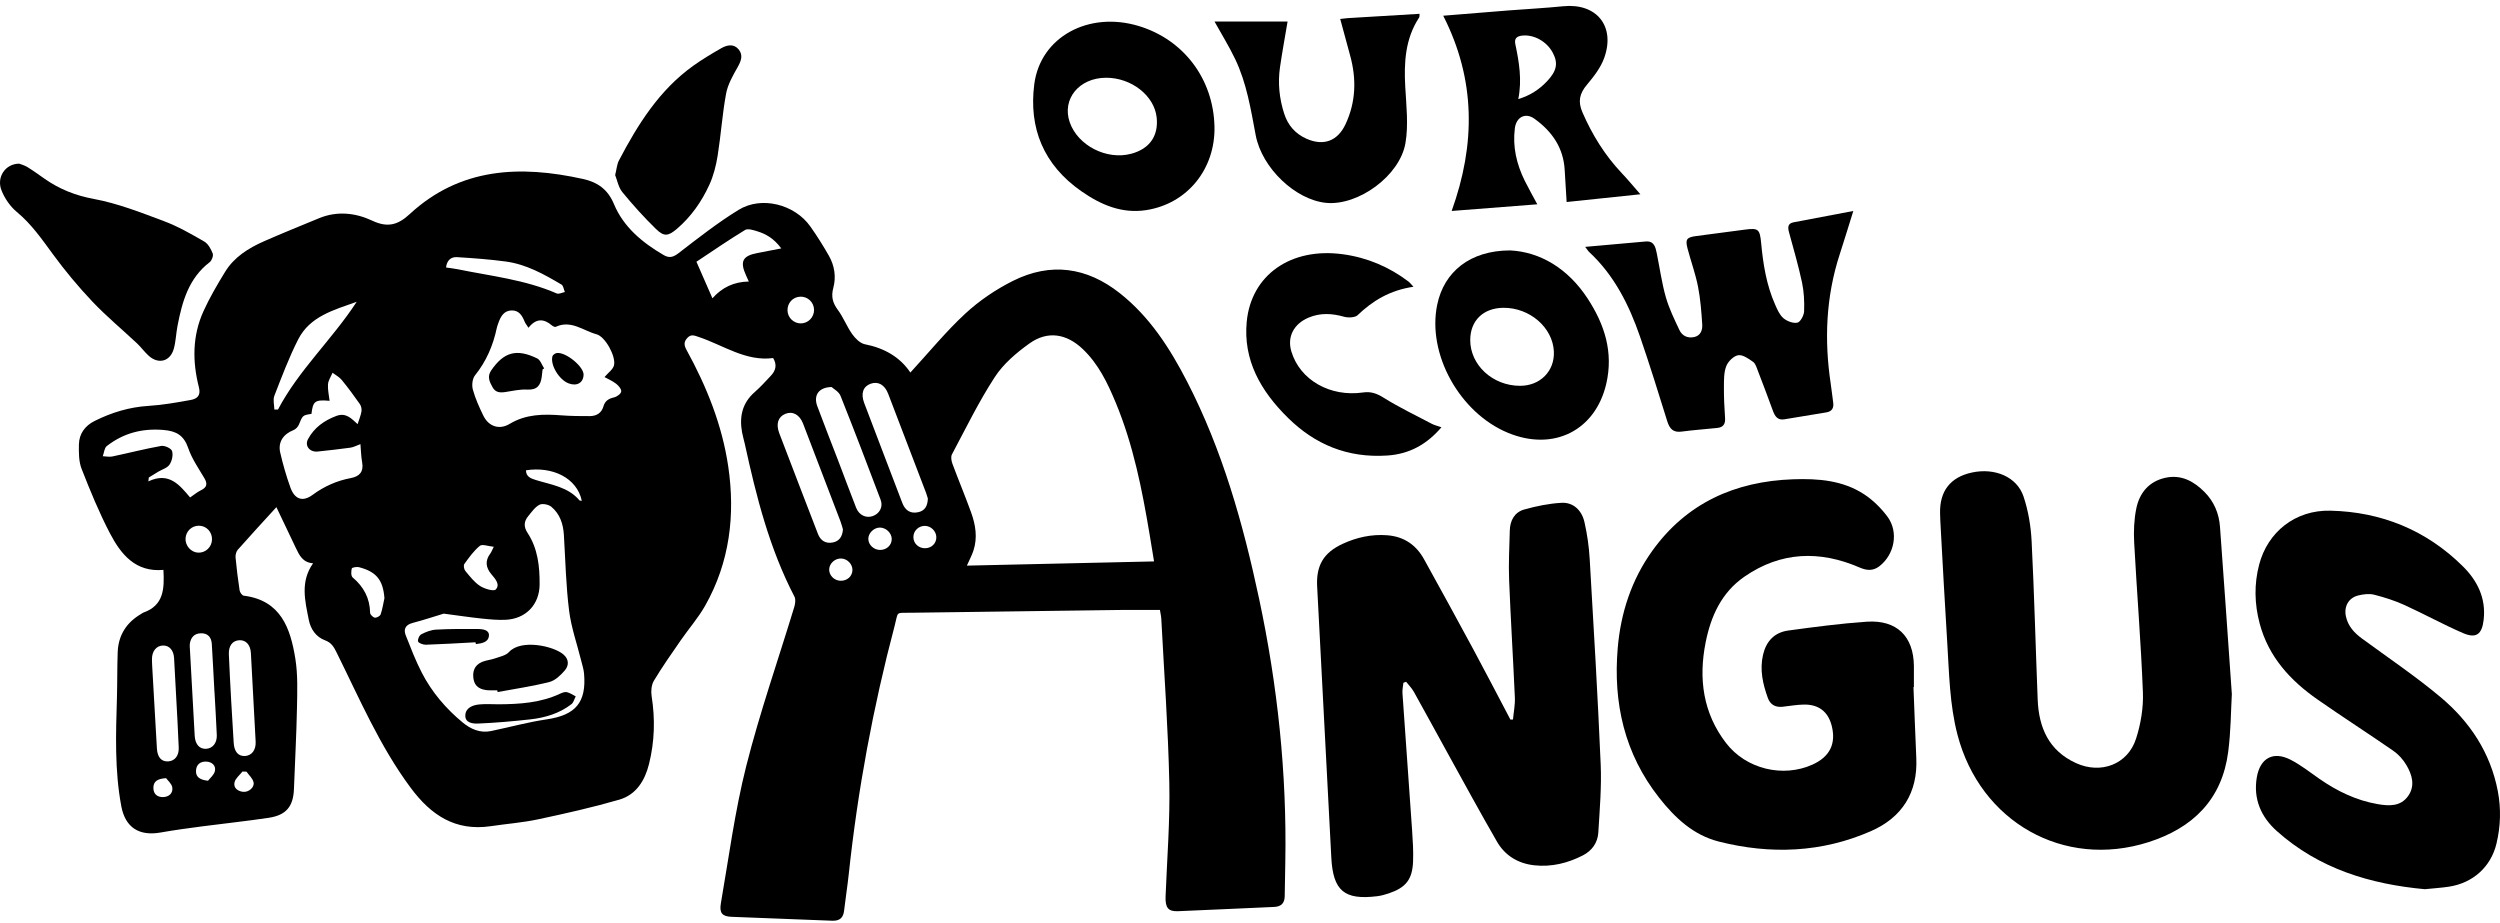
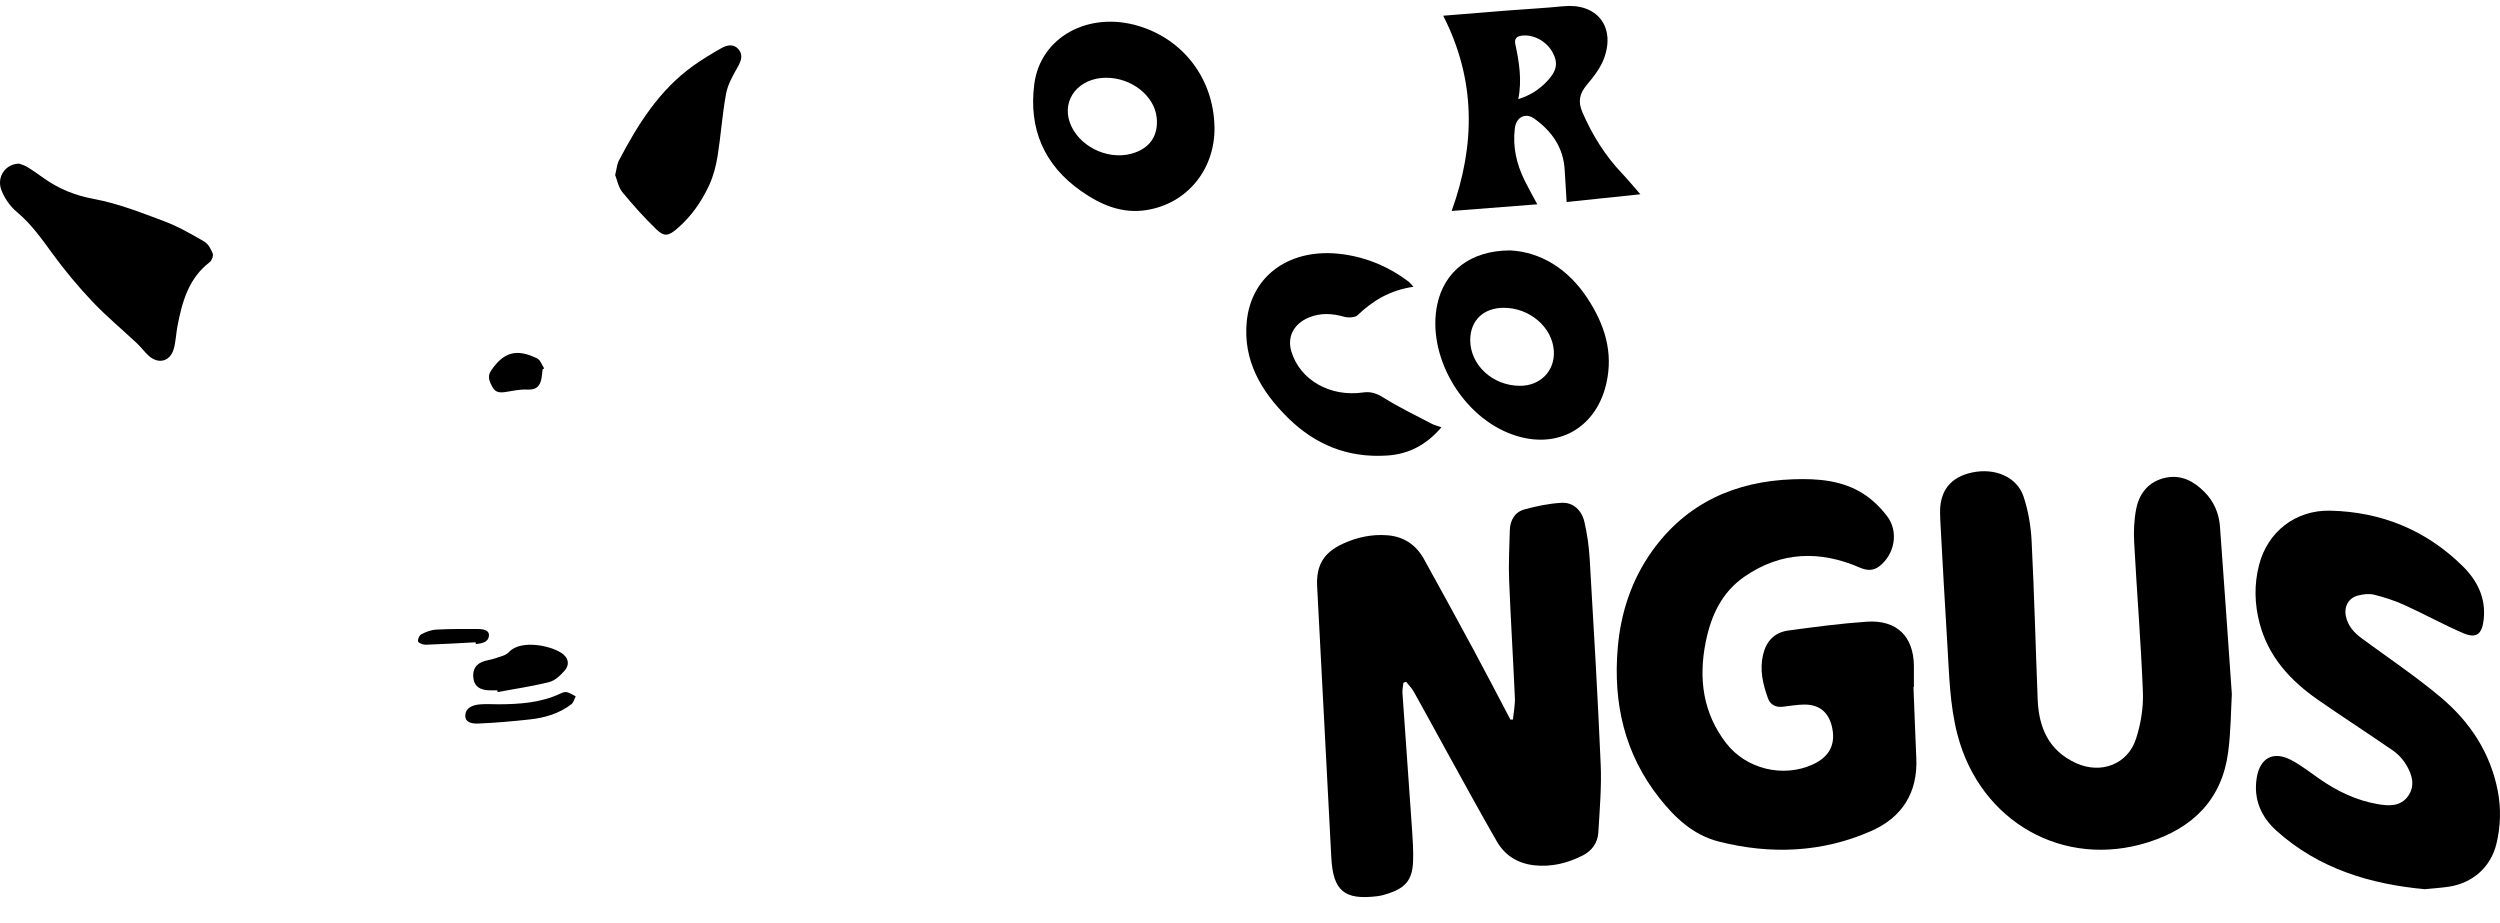
<svg xmlns="http://www.w3.org/2000/svg" width="333" height="123" viewBox="0 0 333 123" fill="none">
-   <path d="M121.263 49.621C123.732 46.938 125.99 44.163 128.591 41.759C130.457 40.036 132.651 38.552 134.924 37.414C139.94 34.907 144.753 35.568 149.163 39.055C153.153 42.21 155.825 46.38 158.114 50.816C162.822 59.944 165.576 69.735 167.706 79.721C170.173 91.293 171.42 102.991 171.202 114.832C171.174 116.348 171.154 117.862 171.124 119.378C171.106 120.284 170.672 120.762 169.729 120.803C165.449 120.985 161.17 121.199 156.89 121.372C155.583 121.424 155.199 120.878 155.256 119.394C155.451 114.354 155.859 109.31 155.752 104.277C155.597 97.004 155.067 89.739 154.687 82.47C154.666 82.058 154.566 81.653 154.502 81.246C152.689 81.246 150.92 81.228 149.152 81.248C139.901 81.364 130.653 81.492 121.402 81.617C119.212 81.646 119.686 81.396 119.178 83.31C116.295 94.202 114.247 105.249 113.052 116.455C112.879 118.076 112.617 119.685 112.433 121.304C112.321 122.289 111.814 122.679 110.84 122.64C106.37 122.456 101.898 122.301 97.429 122.119C96.223 122.069 95.793 121.632 96.018 120.336C97.078 114.222 97.884 108.038 99.4 102.035C101.207 94.892 103.651 87.913 105.795 80.854C105.924 80.424 106.011 79.837 105.824 79.477C102.486 73.06 100.736 66.131 99.209 59.129C99.095 58.613 98.935 58.103 98.842 57.584C98.467 55.508 98.858 53.684 100.526 52.228C101.293 51.556 101.983 50.791 102.681 50.047C103.305 49.38 103.546 48.624 102.984 47.693C99.331 48.174 96.353 45.979 93.064 44.882C92.481 44.689 92.051 44.475 91.551 45.014C91.048 45.558 91.118 46.016 91.455 46.628C94.134 51.499 96.195 56.639 97.003 62.143C97.95 68.583 97.204 74.868 93.947 80.642C93.023 82.284 91.755 83.727 90.679 85.284C89.452 87.059 88.205 88.828 87.097 90.676C86.765 91.23 86.692 92.07 86.797 92.73C87.279 95.771 87.195 98.771 86.451 101.757C85.895 103.986 84.737 105.861 82.486 106.515C78.936 107.546 75.316 108.359 71.697 109.13C69.628 109.572 67.501 109.729 65.402 110.043C60.666 110.751 57.421 108.598 54.688 104.915C50.564 99.358 47.884 93.051 44.841 86.925C44.481 86.199 44.165 85.609 43.307 85.295C42.094 84.851 41.37 83.795 41.129 82.559C40.638 80.048 39.962 77.494 41.703 75.029C40.349 74.938 39.877 73.984 39.416 73.008C38.562 71.201 37.697 69.398 36.817 67.552C35.069 69.468 33.355 71.323 31.683 73.215C31.464 73.461 31.346 73.907 31.375 74.244C31.51 75.714 31.694 77.183 31.917 78.644C31.958 78.908 32.252 79.318 32.468 79.345C37.417 79.969 38.687 83.688 39.338 87.731C39.684 89.88 39.598 92.113 39.557 94.302C39.486 97.901 39.288 101.5 39.154 105.097C39.067 107.412 38.13 108.579 35.802 108.93C32.843 109.376 29.864 109.683 26.899 110.075C25.06 110.318 23.219 110.567 21.392 110.89C18.549 111.395 16.695 110.243 16.16 107.403C15.256 102.597 15.434 97.74 15.577 92.887C15.636 90.881 15.6 88.871 15.677 86.866C15.764 84.606 16.847 82.914 18.8 81.778C18.897 81.722 18.984 81.635 19.089 81.599C21.84 80.64 21.899 78.398 21.769 75.908C18.074 76.249 16.119 73.855 14.655 71.057C13.206 68.285 12.013 65.369 10.871 62.453C10.486 61.472 10.491 60.295 10.511 59.209C10.539 57.77 11.322 56.71 12.612 56.068C14.869 54.946 17.225 54.222 19.776 54.065C21.658 53.949 23.533 53.614 25.395 53.277C26.216 53.129 26.785 52.722 26.498 51.604C25.622 48.18 25.613 44.748 27.092 41.477C27.916 39.656 28.938 37.914 29.985 36.207C31.2 34.227 33.114 33.039 35.187 32.128C37.611 31.063 40.066 30.07 42.515 29.06C44.921 28.067 47.378 28.356 49.588 29.396C51.63 30.357 53.002 29.968 54.563 28.525C61.299 22.299 69.301 21.983 77.691 23.847C79.551 24.261 80.948 25.185 81.779 27.184C83.051 30.241 85.561 32.322 88.401 33.974C89.17 34.42 89.687 34.256 90.406 33.703C93.009 31.698 95.608 29.654 98.403 27.942C101.446 26.08 105.842 27.22 107.92 30.143C108.819 31.407 109.645 32.727 110.412 34.072C111.17 35.404 111.391 36.895 110.992 38.365C110.685 39.505 110.915 40.357 111.605 41.286C112.344 42.28 112.792 43.489 113.512 44.502C113.919 45.076 114.561 45.727 115.196 45.852C117.779 46.362 119.87 47.543 121.263 49.624V49.621ZM153.719 74.781C153.506 73.477 153.326 72.364 153.139 71.255C152.136 65.239 150.961 59.266 148.601 53.598C147.52 51.001 146.31 48.479 144.225 46.496C142.052 44.431 139.535 44.019 137.111 45.756C135.384 46.992 133.65 48.467 132.51 50.22C130.37 53.505 128.645 57.058 126.797 60.527C126.627 60.848 126.725 61.401 126.866 61.783C127.669 63.944 128.561 66.072 129.346 68.239C129.947 69.898 130.232 71.622 129.656 73.358C129.449 73.987 129.128 74.576 128.786 75.341C137.145 75.154 145.349 74.97 153.719 74.781ZM59.103 81.737C58.033 82.061 56.506 82.566 54.954 82.978C53.994 83.233 53.723 83.813 54.051 84.644C54.713 86.317 55.359 88.006 56.183 89.602C57.517 92.188 59.39 94.389 61.629 96.235C62.683 97.105 63.944 97.68 65.395 97.378C67.869 96.863 70.318 96.187 72.812 95.821C76.665 95.254 78.137 93.572 77.794 89.702C77.744 89.142 77.564 88.594 77.427 88.045C76.872 85.807 76.087 83.599 75.802 81.328C75.384 77.988 75.313 74.608 75.108 71.242C75.02 69.782 74.574 68.455 73.449 67.511C73.081 67.199 72.261 67.03 71.865 67.231C71.265 67.533 70.825 68.189 70.368 68.738C69.783 69.443 69.726 70.153 70.272 70.982C71.638 73.062 71.893 75.446 71.877 77.85C71.859 80.547 70.027 82.434 67.346 82.557C66.294 82.605 65.229 82.502 64.178 82.393C62.674 82.236 61.176 82.011 59.105 81.737H59.103ZM70.395 43.664C70.127 43.245 69.977 43.075 69.895 42.874C69.569 42.059 69.135 41.32 68.142 41.349C67.111 41.379 66.684 42.169 66.381 43.027C66.306 43.241 66.222 43.455 66.176 43.673C65.684 46.002 64.781 48.119 63.27 49.999C62.917 50.438 62.826 51.315 62.983 51.889C63.311 53.084 63.832 54.235 64.376 55.355C65.084 56.814 66.504 57.295 67.892 56.459C70.074 55.146 72.412 55.139 74.822 55.326C76.064 55.421 77.316 55.43 78.563 55.426C79.435 55.424 80.122 55.025 80.372 54.147C80.588 53.382 81.08 53.097 81.81 52.926C82.184 52.84 82.709 52.451 82.746 52.148C82.784 51.827 82.388 51.36 82.065 51.112C81.56 50.725 80.955 50.468 80.52 50.227C81.007 49.646 81.665 49.203 81.79 48.638C82.049 47.468 80.634 44.839 79.457 44.525C77.691 44.053 76.067 42.583 74.027 43.532C73.909 43.587 73.652 43.462 73.52 43.35C72.453 42.442 71.417 42.362 70.395 43.657V43.664ZM47.633 56.498C47.838 55.849 48.063 55.335 48.148 54.798C48.198 54.486 48.111 54.076 47.931 53.821C47.162 52.722 46.363 51.64 45.515 50.602C45.196 50.213 44.707 49.965 44.295 49.653C44.081 50.163 43.73 50.662 43.689 51.183C43.635 51.898 43.819 52.633 43.903 53.389C41.949 53.218 41.687 53.423 41.486 55.13C40.296 55.31 40.321 55.321 39.805 56.573C39.682 56.869 39.375 57.181 39.079 57.297C37.734 57.825 37.003 58.895 37.326 60.29C37.691 61.87 38.141 63.441 38.694 64.966C39.254 66.504 40.31 66.891 41.632 65.919C43.198 64.768 44.87 64.028 46.759 63.673C47.874 63.463 48.466 62.837 48.239 61.592C48.093 60.793 48.082 59.967 48.009 59.154C47.501 59.341 47.099 59.571 46.671 59.63C45.221 59.835 43.767 59.987 42.31 60.145C41.27 60.256 40.547 59.389 41.029 58.49C41.846 56.962 43.182 56.009 44.804 55.401C46.108 54.914 46.839 55.781 47.633 56.496V56.498ZM112.28 70.513C112.194 70.231 112.098 69.826 111.95 69.441C110.296 65.1 108.637 60.761 106.969 56.425C106.507 55.223 105.581 54.727 104.609 55.123C103.639 55.519 103.33 56.471 103.796 57.7C104.75 60.206 105.715 62.708 106.675 65.212C107.433 67.185 108.186 69.163 108.956 71.132C109.306 72.027 110 72.443 110.935 72.257C111.768 72.093 112.21 71.499 112.28 70.513ZM110.765 51.552C109.019 51.584 108.341 52.692 108.86 54.092C109.766 56.537 110.726 58.959 111.659 61.392C112.456 63.475 113.225 65.567 114.04 67.64C114.422 68.615 115.344 69.047 116.227 68.751C117.155 68.439 117.66 67.524 117.301 66.573C115.551 61.943 113.792 57.315 111.955 52.719C111.732 52.159 111.024 51.793 110.767 51.552H110.765ZM123.593 66.418C123.532 66.225 123.448 65.897 123.327 65.585C121.656 61.21 119.986 56.835 118.309 52.462C117.84 51.242 116.966 50.753 115.958 51.117C114.964 51.479 114.638 52.419 115.107 53.669C115.944 55.895 116.798 58.114 117.647 60.338C118.493 62.562 119.335 64.786 120.193 67.005C120.569 67.975 121.261 68.462 122.326 68.221C123.19 68.025 123.55 67.413 123.591 66.418H123.593ZM25.322 66.261C25.882 65.883 26.287 65.533 26.756 65.309C27.554 64.927 27.675 64.456 27.224 63.696C26.457 62.394 25.563 61.119 25.081 59.71C24.498 58.003 23.517 57.415 21.765 57.27C18.925 57.035 16.435 57.693 14.225 59.416C13.895 59.673 13.861 60.309 13.691 60.768C14.116 60.784 14.56 60.889 14.963 60.802C17.134 60.345 19.287 59.785 21.471 59.398C21.924 59.318 22.8 59.714 22.916 60.074C23.087 60.602 22.907 61.401 22.582 61.886C22.279 62.337 21.587 62.528 21.071 62.837C20.652 63.09 20.238 63.35 19.819 63.605C19.801 63.775 19.783 63.946 19.765 64.119C22.502 62.819 23.911 64.59 25.32 66.261H25.322ZM104.067 33.086C103.082 31.766 102.053 31.179 100.902 30.819C100.369 30.653 99.623 30.403 99.243 30.635C97.031 31.978 94.896 33.453 92.766 34.864C93.492 36.526 94.138 38.003 94.896 39.733C96.198 38.26 97.8 37.527 99.743 37.5C99.564 37.109 99.47 36.904 99.379 36.701C98.523 34.821 98.906 34.074 100.906 33.699C101.853 33.521 102.8 33.334 104.07 33.089L104.067 33.086ZM28.569 92.12C28.569 92.12 28.565 92.12 28.562 92.12C28.447 90.003 28.342 87.886 28.212 85.769C28.157 84.89 27.693 84.339 26.774 84.353C25.879 84.364 25.408 84.911 25.283 85.764C25.251 85.985 25.283 86.217 25.295 86.445C25.506 90.301 25.72 94.157 25.934 98.011C25.998 99.14 26.573 99.791 27.456 99.741C28.328 99.691 28.92 98.969 28.877 97.904C28.797 95.976 28.672 94.048 28.567 92.12H28.569ZM30.806 93.547C30.888 94.928 31.002 96.934 31.127 98.937C31.2 100.114 31.719 100.728 32.593 100.701C33.517 100.674 34.111 99.914 34.052 98.787C33.849 94.853 33.64 90.922 33.419 86.989C33.358 85.873 32.743 85.227 31.862 85.279C30.977 85.334 30.442 86.01 30.483 87.139C30.556 89.069 30.674 90.997 30.804 93.547H30.806ZM23.806 99.57C23.754 98.434 23.706 97.298 23.647 96.165C23.497 93.326 23.349 90.49 23.187 87.651C23.128 86.6 22.539 85.96 21.703 85.983C20.832 86.005 20.238 86.736 20.242 87.79C20.242 88.168 20.261 88.548 20.283 88.926C20.488 92.52 20.693 96.114 20.9 99.706C20.968 100.872 21.508 101.475 22.411 101.418C23.299 101.361 23.854 100.644 23.806 99.572V99.57ZM36.544 54.547C36.705 54.55 36.864 54.552 37.026 54.554C39.784 49.3 44.202 45.269 47.515 40.197C44.427 41.308 41.282 42.135 39.716 45.212C38.487 47.63 37.529 50.188 36.544 52.719C36.337 53.247 36.532 53.935 36.544 54.547ZM59.415 35.631C59.947 35.711 60.468 35.763 60.976 35.866C65.409 36.774 69.949 37.252 74.159 39.089C74.437 39.21 74.876 38.971 75.238 38.898C75.092 38.559 75.045 38.058 74.79 37.905C72.475 36.537 70.113 35.21 67.4 34.839C65.239 34.545 63.054 34.388 60.874 34.252C60.084 34.202 59.524 34.662 59.413 35.627L59.415 35.631ZM65.769 72.83C65.029 72.76 64.237 72.443 63.916 72.705C63.106 73.365 62.476 74.26 61.852 75.12C61.716 75.309 61.804 75.831 61.977 76.042C62.576 76.764 63.172 77.549 63.939 78.05C64.531 78.434 65.769 78.799 66.033 78.521C66.665 77.854 65.955 77.087 65.448 76.484C64.688 75.582 64.594 74.676 65.32 73.713C65.45 73.54 65.523 73.327 65.769 72.835V72.83ZM51.206 79.671C51.02 77.269 50.15 76.154 47.811 75.548C47.51 75.471 46.891 75.587 46.857 75.724C46.762 76.097 46.741 76.718 46.971 76.912C48.446 78.161 49.263 79.675 49.299 81.628C49.304 81.86 49.679 82.231 49.927 82.272C50.166 82.311 50.621 82.061 50.699 81.84C50.94 81.141 51.049 80.397 51.209 79.668L51.206 79.671ZM77.496 66.7C76.838 63.632 73.57 62.098 70.058 62.644C70.072 63.509 70.719 63.734 71.362 63.935C73.427 64.576 75.661 64.845 77.186 66.648C77.236 66.707 77.384 66.684 77.496 66.7ZM108.432 41.258C108.414 40.264 107.588 39.478 106.596 39.517C105.597 39.556 104.855 40.37 104.896 41.383C104.932 42.321 105.722 43.077 106.666 43.077C107.649 43.077 108.45 42.251 108.432 41.256V41.258ZM26.396 73.613C27.39 73.65 28.212 72.871 28.239 71.865C28.267 70.852 27.497 70.035 26.505 70.024C25.554 70.015 24.778 70.741 24.714 71.701C24.651 72.675 25.442 73.577 26.394 73.613H26.396ZM124.72 71.537C124.699 70.729 123.98 70.037 123.172 70.046C122.323 70.058 121.654 70.729 121.663 71.558C121.672 72.384 122.351 73.028 123.213 73.026C124.08 73.026 124.742 72.371 124.72 71.537ZM110.446 75.835C110.419 76.629 111.115 77.335 111.95 77.358C112.833 77.383 113.523 76.773 113.546 75.947C113.568 75.15 112.868 74.421 112.051 74.392C111.227 74.362 110.473 75.038 110.446 75.835ZM117.246 73.251C118.127 73.245 118.8 72.591 118.778 71.765C118.757 70.982 118.008 70.274 117.201 70.272C116.4 70.272 115.644 71.016 115.66 71.792C115.676 72.587 116.404 73.258 117.246 73.254V73.251ZM27.707 103.995C27.953 103.669 28.506 103.235 28.626 102.7C28.788 101.983 28.239 101.484 27.497 101.446C26.721 101.405 26.162 101.801 26.109 102.616C26.057 103.424 26.517 103.87 27.707 103.995ZM32.834 102.784C32.654 102.779 32.477 102.773 32.297 102.768C31.928 103.244 31.364 103.672 31.239 104.204C31.07 104.928 31.642 105.386 32.372 105.472C33.112 105.559 33.936 104.871 33.772 104.191C33.649 103.676 33.16 103.251 32.834 102.786V102.784ZM22.122 103.651C20.959 103.722 20.445 104.086 20.431 104.917C20.418 105.755 20.941 106.187 21.715 106.173C22.491 106.16 23.073 105.659 22.948 104.88C22.866 104.38 22.338 103.954 22.122 103.651Z" fill="black" />
  <path d="M186.932 90.952C186.887 91.412 186.776 91.873 186.808 92.328C187.227 98.412 187.674 104.496 188.091 110.58C188.186 111.976 188.277 113.382 188.22 114.776C188.12 117.162 187.247 118.237 184.98 118.999C184.482 119.165 183.967 119.311 183.448 119.375C179.048 119.918 177.559 118.645 177.33 114.216C176.706 102.185 176.076 90.152 175.444 78.12C175.296 75.314 176.307 73.608 178.846 72.437C180.73 71.568 182.698 71.138 184.781 71.297C186.998 71.468 188.621 72.569 189.684 74.493C191.897 78.498 194.098 82.507 196.27 86.535C197.936 89.626 199.55 92.744 201.186 95.849C201.3 95.847 201.415 95.842 201.529 95.84C201.619 94.864 201.823 93.884 201.78 92.915C201.551 87.693 201.22 82.473 201.014 77.249C200.928 75.057 201.05 72.858 201.105 70.66C201.137 69.321 201.744 68.225 203.027 67.865C204.643 67.413 206.325 67.067 207.996 66.974C209.51 66.887 210.68 67.924 211.047 69.532C211.415 71.145 211.653 72.81 211.748 74.463C212.283 83.576 212.822 92.692 213.212 101.812C213.341 104.826 213.079 107.862 212.897 110.882C212.816 112.245 212.061 113.313 210.828 113.943C208.803 114.978 206.654 115.506 204.374 115.258C202.211 115.024 200.472 113.971 199.391 112.097C197.124 108.167 194.959 104.18 192.763 100.209C191.28 97.529 189.827 94.832 188.331 92.16C188.057 91.671 187.646 91.261 187.297 90.813C187.175 90.859 187.05 90.904 186.928 90.95L186.932 90.952Z" fill="black" />
  <path d="M254.874 91.523C255 94.679 255.112 97.836 255.252 100.99C255.456 105.576 253.369 108.886 249.209 110.708C242.667 113.576 235.834 113.842 228.949 112.097C225.556 111.237 223.112 108.943 221.014 106.278C216.366 100.383 214.861 93.627 215.48 86.327C215.878 81.637 217.315 77.239 220.072 73.387C224.626 67.024 231.088 64.109 238.853 63.84C242.159 63.725 245.464 63.973 248.314 65.847C249.489 66.62 250.554 67.676 251.395 68.801C252.936 70.86 252.361 73.879 250.307 75.442C249.496 76.058 248.662 76.008 247.734 75.606C242.39 73.285 237.2 73.457 232.341 76.823C229.295 78.934 227.881 82.091 227.189 85.575C226.232 90.391 226.834 94.97 229.908 98.969C232.598 102.469 237.525 103.614 241.439 101.837C243.726 100.798 244.58 99.08 243.991 96.702C243.524 94.821 242.276 93.819 240.29 93.848C239.341 93.862 238.398 94.036 237.451 94.139C236.492 94.243 235.8 93.869 235.477 92.968C234.806 91.107 234.375 89.217 234.836 87.223C235.253 85.415 236.354 84.236 238.201 83.986C241.675 83.514 245.159 83.049 248.657 82.811C252.645 82.543 254.89 84.758 254.931 88.696C254.94 89.637 254.931 90.576 254.931 91.518C254.913 91.518 254.892 91.518 254.874 91.52V91.523Z" fill="black" />
  <path d="M297.279 92.499C297.156 94.597 297.156 97.401 296.794 100.161C295.972 106.468 292.122 110.278 286.173 112.176C274.892 115.775 263.772 109.49 260.736 97.863C259.681 93.823 259.63 89.684 259.371 85.566C259.046 80.448 258.782 75.325 258.495 70.202C258.46 69.591 258.43 68.977 258.418 68.366C258.353 65.404 259.793 63.56 262.65 62.942C265.71 62.28 268.658 63.508 269.538 66.144C270.169 68.037 270.51 70.085 270.612 72.082C270.966 79.117 271.142 86.159 271.42 93.195C271.569 96.919 272.899 99.996 276.531 101.648C279.85 103.158 283.417 101.814 284.52 98.399C285.153 96.438 285.514 94.273 285.435 92.223C285.178 85.57 284.629 78.928 284.272 72.28C284.191 70.77 284.253 69.207 284.555 67.732C284.981 65.652 286.244 64.112 288.448 63.636C290.544 63.186 292.208 64.098 293.631 65.523C294.906 66.799 295.571 68.394 295.701 70.152C296.238 77.366 296.727 84.582 297.284 92.501L297.279 92.499Z" fill="black" />
  <path d="M322.982 118.442C315.751 117.772 308.901 115.74 303.252 110.68C301.19 108.834 300.122 106.438 300.602 103.566C301.035 100.976 302.788 100.008 305.107 101.198C306.465 101.895 307.689 102.867 308.953 103.746C311.328 105.396 313.881 106.627 316.742 107.115C318.223 107.367 319.753 107.437 320.749 106.048C321.736 104.67 321.298 103.196 320.521 101.891C320.093 101.169 319.476 100.483 318.791 100.008C315.453 97.695 312.033 95.504 308.703 93.179C305.075 90.645 302.175 87.507 300.99 83.06C300.294 80.449 300.235 77.822 300.918 75.211C302.053 70.858 305.735 67.913 310.408 68.022C317.186 68.181 323.157 70.597 328.036 75.417C329.969 77.329 331.152 79.656 330.825 82.544C330.607 84.481 329.845 85.096 328.06 84.322C325.415 83.175 322.88 81.775 320.253 80.58C318.966 79.997 317.599 79.559 316.226 79.213C315.571 79.048 314.8 79.15 314.124 79.313C312.828 79.627 312.193 80.787 312.475 82.099C312.754 83.4 313.577 84.29 314.609 85.049C318.121 87.632 321.758 90.069 325.093 92.868C328.98 96.128 331.726 100.249 332.709 105.38C333.155 107.719 333.083 110.051 332.533 112.357C331.792 115.477 329.376 117.639 326.15 118.113C325.149 118.261 324.137 118.324 322.979 118.442H322.982Z" fill="black" />
-   <path d="M211.145 32.883C213.961 32.632 216.581 32.395 219.201 32.166C220.343 32.066 220.517 32.934 220.689 33.776C221.082 35.711 221.348 37.681 221.884 39.57C222.315 41.086 223.025 42.527 223.698 43.962C224.071 44.756 224.812 45.081 225.672 44.893C226.53 44.706 226.785 43.957 226.738 43.231C226.628 41.538 226.501 39.83 226.175 38.172C225.837 36.467 225.234 34.816 224.788 33.132C224.453 31.872 224.656 31.609 225.945 31.44C228.12 31.152 230.296 30.863 232.474 30.579C234.227 30.351 234.412 30.538 234.587 32.392C234.85 35.201 235.293 37.974 236.445 40.568C236.733 41.219 237.041 41.952 237.553 42.383C238.035 42.79 238.851 43.101 239.42 42.975C239.818 42.888 240.285 42.007 240.307 41.465C240.356 40.189 240.294 38.873 240.03 37.629C239.548 35.368 238.895 33.146 238.29 30.913C238.116 30.267 238.138 29.759 238.895 29.613C241.48 29.116 244.064 28.631 246.861 28.102C246.211 30.18 245.646 32.045 245.042 33.9C243.209 39.545 242.979 45.302 243.856 51.141C243.979 51.968 244.066 52.801 244.182 53.628C244.285 54.366 243.997 54.806 243.276 54.928C241.404 55.24 239.532 55.546 237.66 55.855C236.762 56.003 236.412 55.43 236.141 54.69C235.494 52.911 234.826 51.141 234.144 49.378C233.981 48.958 233.834 48.428 233.51 48.2C232.909 47.778 232.136 47.22 231.527 47.316C230.919 47.412 230.18 48.145 229.936 48.775C229.608 49.62 229.632 50.637 229.626 51.58C229.617 52.948 229.684 54.318 229.78 55.684C229.838 56.499 229.514 56.919 228.755 57.001C227.164 57.17 225.565 57.277 223.981 57.49C222.856 57.641 222.386 57.102 222.072 56.088C220.901 52.327 219.735 48.561 218.451 44.838C216.99 40.607 215.011 36.667 211.694 33.582C211.533 33.434 211.417 33.233 211.149 32.888L211.145 32.883Z" fill="black" />
  <path d="M161.769 16.826C161.903 22.494 158.172 27.128 152.686 27.986C149.422 28.495 146.613 27.271 144.035 25.471C139.005 21.963 137.009 17.069 137.767 11.21C138.584 4.919 145.004 1.45 151.669 3.462C157.661 5.271 161.616 10.504 161.766 16.826H161.769ZM147.305 10.357C143.728 10.375 141.427 13.198 142.483 16.271C143.558 19.391 147.414 21.366 150.696 20.476C153.12 19.818 154.322 18.11 154.071 15.671C153.773 12.748 150.707 10.34 147.305 10.355V10.357Z" fill="black" />
  <path d="M218.498 25.878C215.062 26.237 211.91 26.569 208.675 26.908C208.586 25.444 208.49 24.061 208.419 22.681C208.266 19.705 206.743 17.504 204.384 15.812C203.198 14.96 201.97 15.577 201.778 17.084C201.463 19.549 202.007 21.87 203.097 24.077C203.596 25.085 204.153 26.063 204.768 27.213C200.926 27.512 197.167 27.805 193.361 28.101C196.552 19.231 196.584 10.633 192.236 2.093C195.146 1.858 198.043 1.618 200.942 1.39C203.369 1.2 205.804 1.076 208.227 0.832C212.651 0.387 215.197 3.475 213.684 7.707C213.217 9.009 212.294 10.2 211.384 11.28C210.396 12.454 210.15 13.51 210.783 14.967C212.09 17.972 213.78 20.699 216.043 23.088C216.836 23.924 217.568 24.816 218.498 25.878ZM202.233 13.198C203.799 12.726 205.006 11.937 206.037 10.855C207.361 9.463 207.578 8.43 206.826 7.016C206.019 5.495 204.272 4.551 202.706 4.747C201.988 4.838 201.694 5.172 201.842 5.882C202.345 8.268 202.75 10.661 202.233 13.2V13.198Z" fill="black" />
  <path d="M201.149 33.355C205.195 33.558 208.865 35.792 211.455 39.739C213.738 43.222 214.93 46.923 213.952 51.129C212.507 57.331 206.955 60.155 200.894 57.665C194.417 55.002 190.065 47.134 191.44 40.568C192.358 36.182 195.819 33.367 201.149 33.355ZM202.455 51.391C205.153 51.398 207.101 49.426 206.975 46.81C206.825 43.622 203.751 40.968 200.25 40.999C197.574 41.024 195.847 42.699 195.835 45.279C195.822 48.616 198.817 51.382 202.455 51.391Z" fill="black" />
-   <path d="M178.515 2.528C179 2.475 179.29 2.428 179.584 2.41C182.724 2.219 185.863 2.033 189.086 1.84C189.063 2.069 189.095 2.23 189.03 2.327C187.172 5.164 186.999 8.318 187.181 11.582C187.319 14.065 187.618 16.622 187.21 19.038C186.469 23.432 180.902 27.427 176.659 27.023C172.583 26.637 168.088 22.407 167.257 17.999C166.607 14.549 166.057 11.079 164.533 7.887C163.722 6.187 162.722 4.579 161.773 2.869H171.505C171.16 4.926 170.79 6.934 170.496 8.953C170.191 11.052 170.405 13.127 171.055 15.144C171.547 16.676 172.523 17.804 173.993 18.466C176.274 19.491 178.165 18.807 179.223 16.548C180.615 13.576 180.697 10.507 179.833 7.376C179.399 5.806 178.98 4.233 178.517 2.528H178.515Z" fill="black" />
  <path d="M2.552 21.797C2.759 21.879 3.24 22.005 3.646 22.251C4.42 22.723 5.155 23.262 5.897 23.782C7.897 25.188 10.028 26.041 12.502 26.5C15.697 27.093 18.796 28.316 21.862 29.466C23.721 30.162 25.475 31.173 27.204 32.172C27.724 32.471 28.099 33.165 28.332 33.76C28.448 34.059 28.216 34.703 27.935 34.917C25.128 37.062 24.267 40.177 23.643 43.414C23.45 44.418 23.423 45.464 23.153 46.442C22.683 48.142 21.124 48.569 19.817 47.398C19.256 46.894 18.809 46.262 18.26 45.746C16.281 43.887 14.177 42.146 12.311 40.177C10.418 38.18 8.646 36.047 7.019 33.824C5.562 31.834 4.177 29.842 2.25 28.241C1.361 27.504 0.609 26.415 0.189 25.331C-0.48 23.604 0.7 21.815 2.554 21.799L2.552 21.797Z" fill="black" />
  <path d="M188.273 38.197C185.112 38.663 182.821 40.077 180.819 41.995C180.498 42.301 179.576 42.346 179.047 42.195C177.437 41.737 175.886 41.649 174.333 42.295C172.323 43.129 171.431 44.87 172.005 46.799C173.141 50.61 177.161 52.917 181.576 52.275C182.618 52.124 183.4 52.415 184.295 52.974C186.345 54.253 188.564 55.321 190.723 56.455C191.071 56.637 191.476 56.728 192 56.913C190.107 59.119 187.833 60.473 184.799 60.675C179.442 61.033 175.129 59.164 171.588 55.687C167.883 52.051 165.58 47.935 166.064 42.852C166.655 36.649 171.908 32.929 178.833 33.861C182.148 34.307 185.053 35.571 187.604 37.497C187.786 37.635 187.918 37.821 188.275 38.199L188.273 38.197Z" fill="black" />
  <path d="M81.942 23.312C82.139 22.521 82.174 21.894 82.437 21.387C84.963 16.564 87.826 11.99 92.34 8.761C93.537 7.906 94.806 7.144 96.085 6.416C96.855 5.978 97.755 5.798 98.401 6.599C99.016 7.363 98.708 8.136 98.248 8.953C97.622 10.065 96.943 11.242 96.715 12.472C96.209 15.201 96.029 17.993 95.591 20.737C95.379 22.066 95.034 23.422 94.475 24.639C93.448 26.872 92.044 28.879 90.157 30.487C89.007 31.465 88.451 31.55 87.372 30.498C85.791 28.955 84.298 27.305 82.897 25.592C82.371 24.949 82.214 24 81.938 23.314L81.942 23.312Z" fill="black" />
  <path d="M66.239 91.948C65.826 91.948 65.413 91.971 65.003 91.944C64.017 91.873 63.255 91.495 63.079 90.487C62.908 89.496 63.156 88.626 64.195 88.173C64.73 87.941 65.357 87.903 65.912 87.705C66.566 87.473 67.378 87.316 67.79 86.86C69.403 85.074 73.794 86.056 75.082 87.203C75.813 87.854 75.777 88.675 75.222 89.311C74.676 89.94 73.957 90.644 73.176 90.842C70.916 91.416 68.589 91.752 66.286 92.182L66.234 91.946L66.239 91.948Z" fill="black" />
  <path d="M66.394 93.813C69.215 93.794 72.013 93.623 74.63 92.389C74.903 92.26 75.25 92.133 75.516 92.197C75.926 92.295 76.296 92.56 76.685 92.754C76.5 93.108 76.4 93.576 76.116 93.796C74.51 95.033 72.619 95.598 70.652 95.818C68.334 96.078 66.003 96.28 63.671 96.378C62.979 96.406 61.914 96.294 61.981 95.244C62.044 94.256 62.981 93.916 63.854 93.829C64.694 93.747 65.547 93.811 66.394 93.811V93.813Z" fill="black" />
  <path d="M63.341 85.553C61.13 85.668 58.923 85.807 56.712 85.878C56.36 85.89 55.737 85.648 55.69 85.448C55.618 85.151 55.833 84.643 56.128 84.484C56.712 84.174 57.423 83.902 58.1 83.865C59.948 83.764 61.805 83.772 63.658 83.785C64.39 83.791 65.222 83.924 65.122 84.74C65.024 85.545 64.187 85.704 63.384 85.793C63.369 85.714 63.355 85.632 63.341 85.553Z" fill="black" />
  <path d="M72.273 49.205C72.233 49.553 72.204 49.904 72.152 50.25C71.993 51.302 71.564 51.971 70.21 51.893C69.26 51.838 68.285 52.068 67.329 52.216C66.606 52.328 66.004 52.292 65.616 51.593C65.209 50.861 64.857 50.174 65.427 49.342C67.1 46.897 68.8 46.399 71.548 47.739C71.986 47.952 72.177 48.615 72.482 49.07L72.276 49.207L72.273 49.205Z" fill="black" />
-   <path d="M77.732 49.921C77.7 50.994 76.835 51.486 75.729 51.062C74.468 50.579 73.268 48.606 73.585 47.451C73.634 47.27 73.958 47.045 74.181 47.019C75.39 46.88 77.767 48.848 77.735 49.921H77.732Z" fill="black" />
</svg>